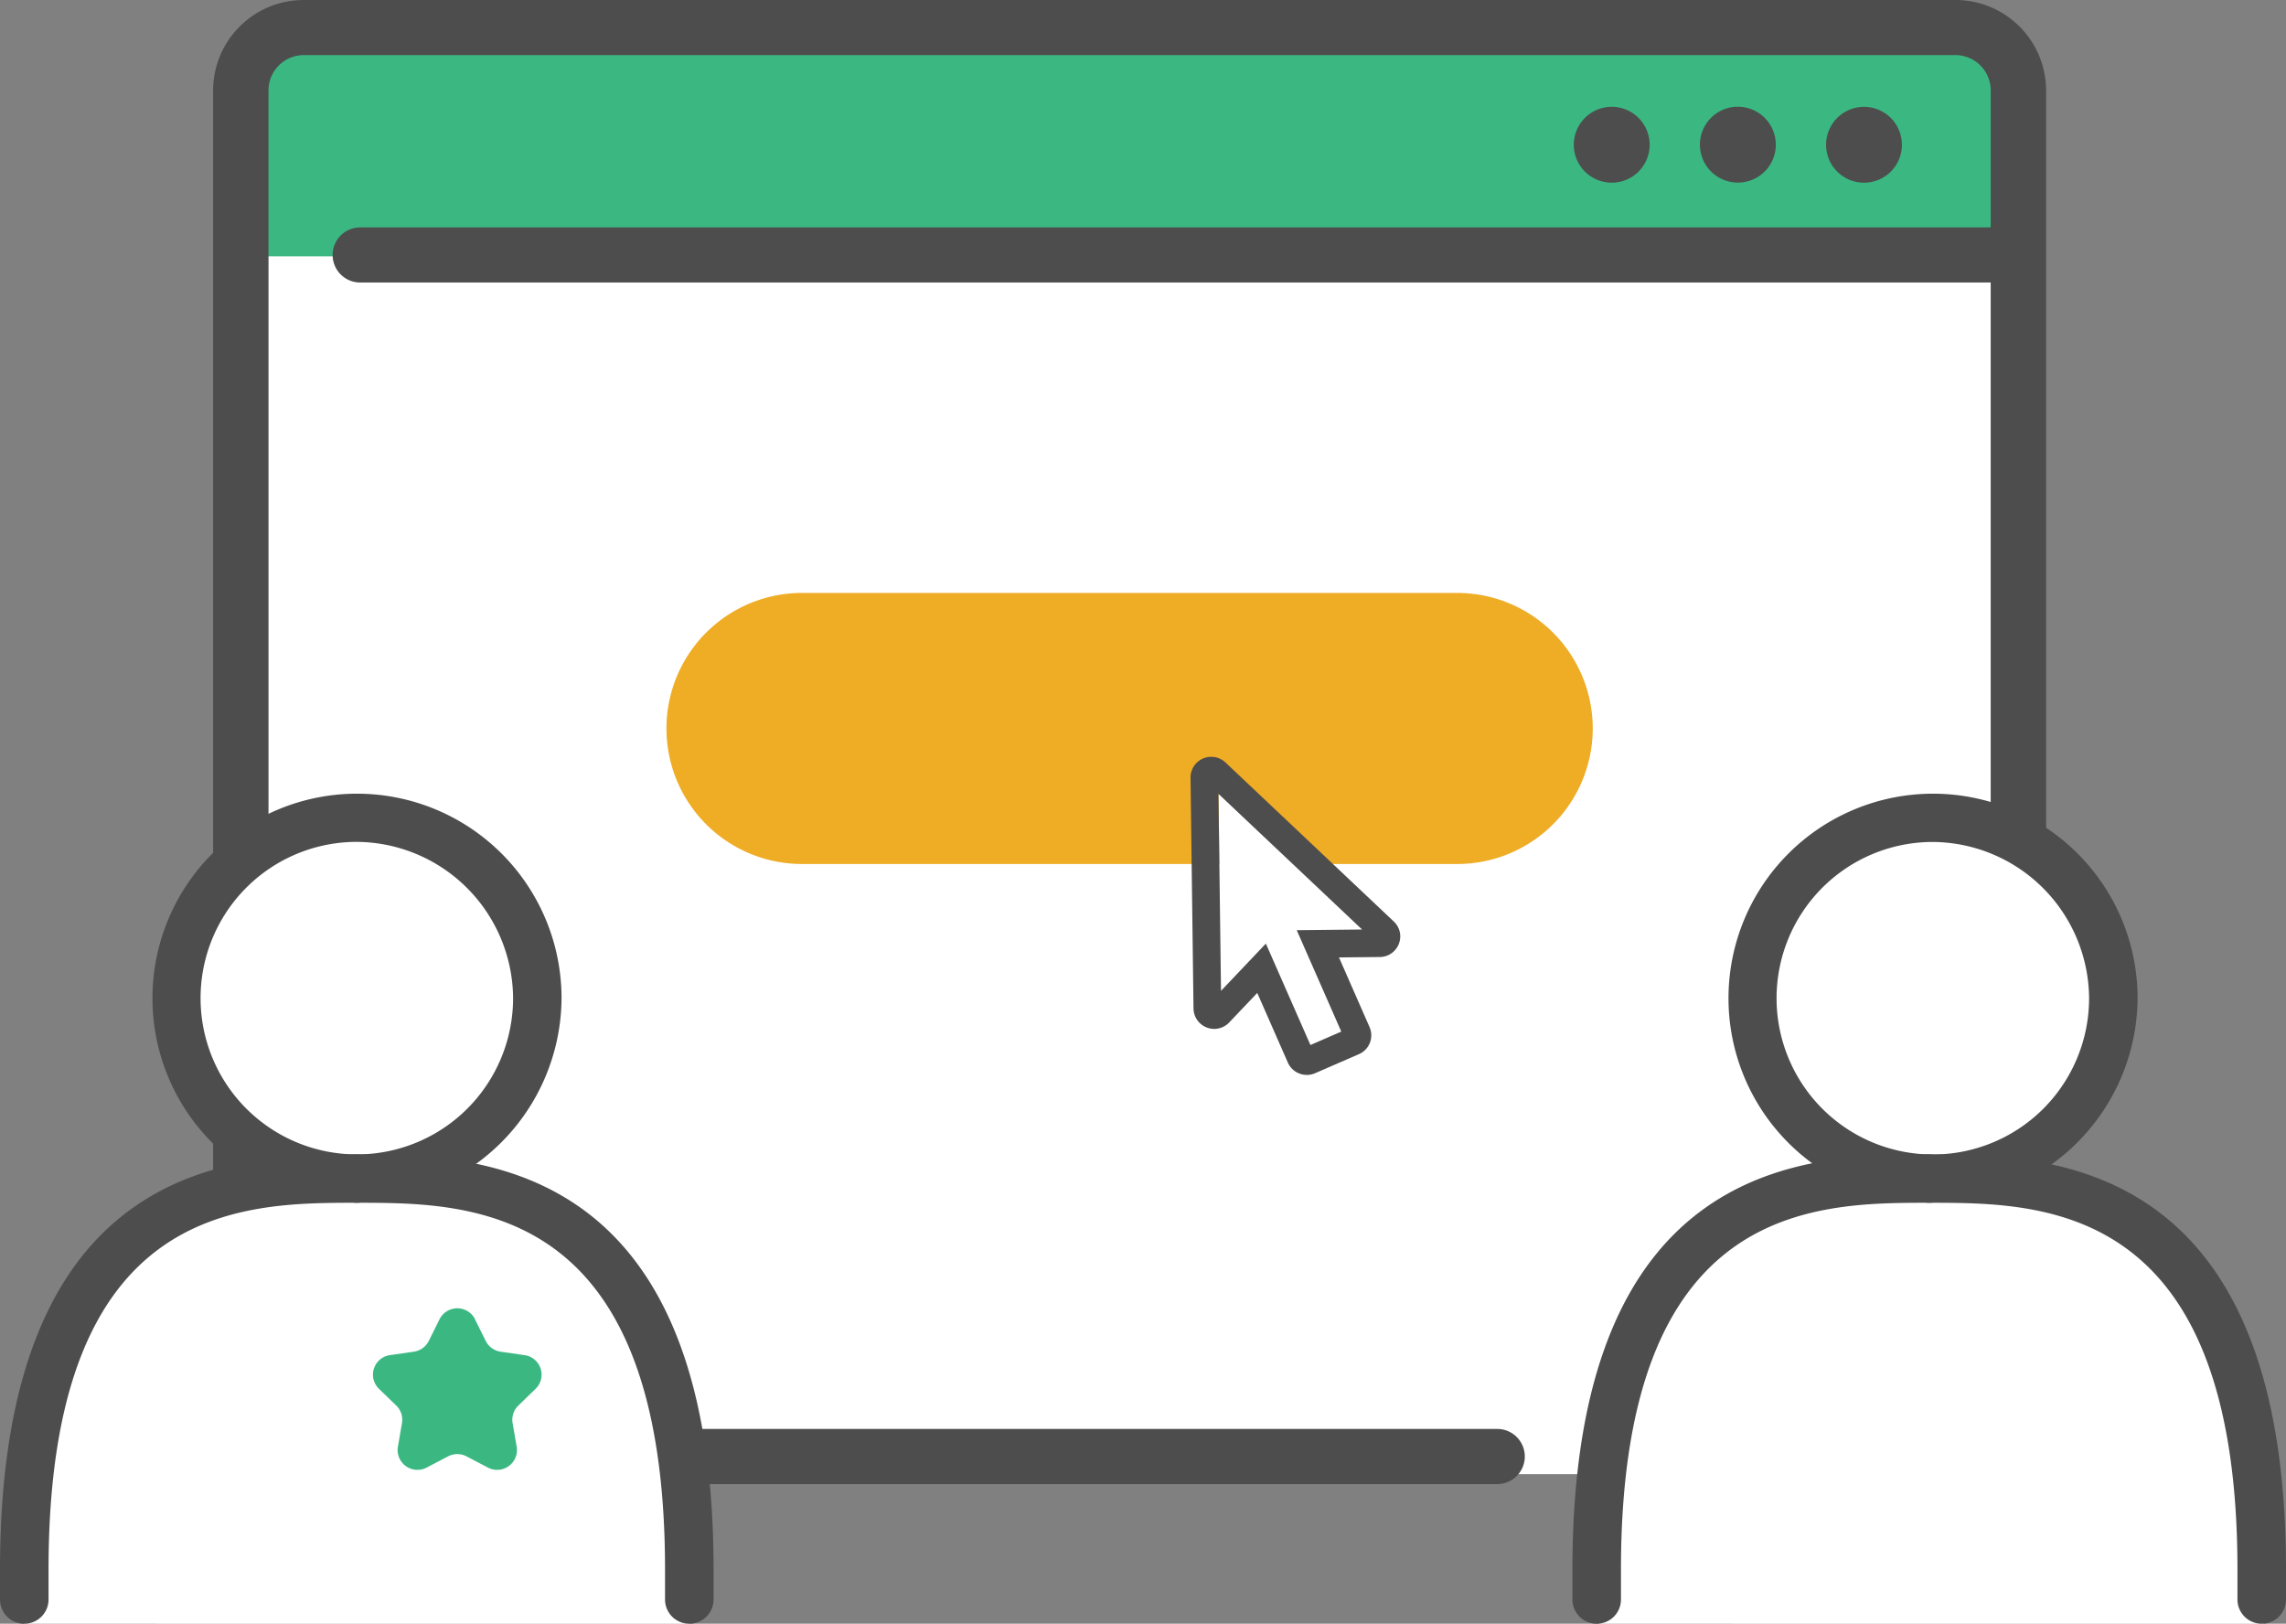
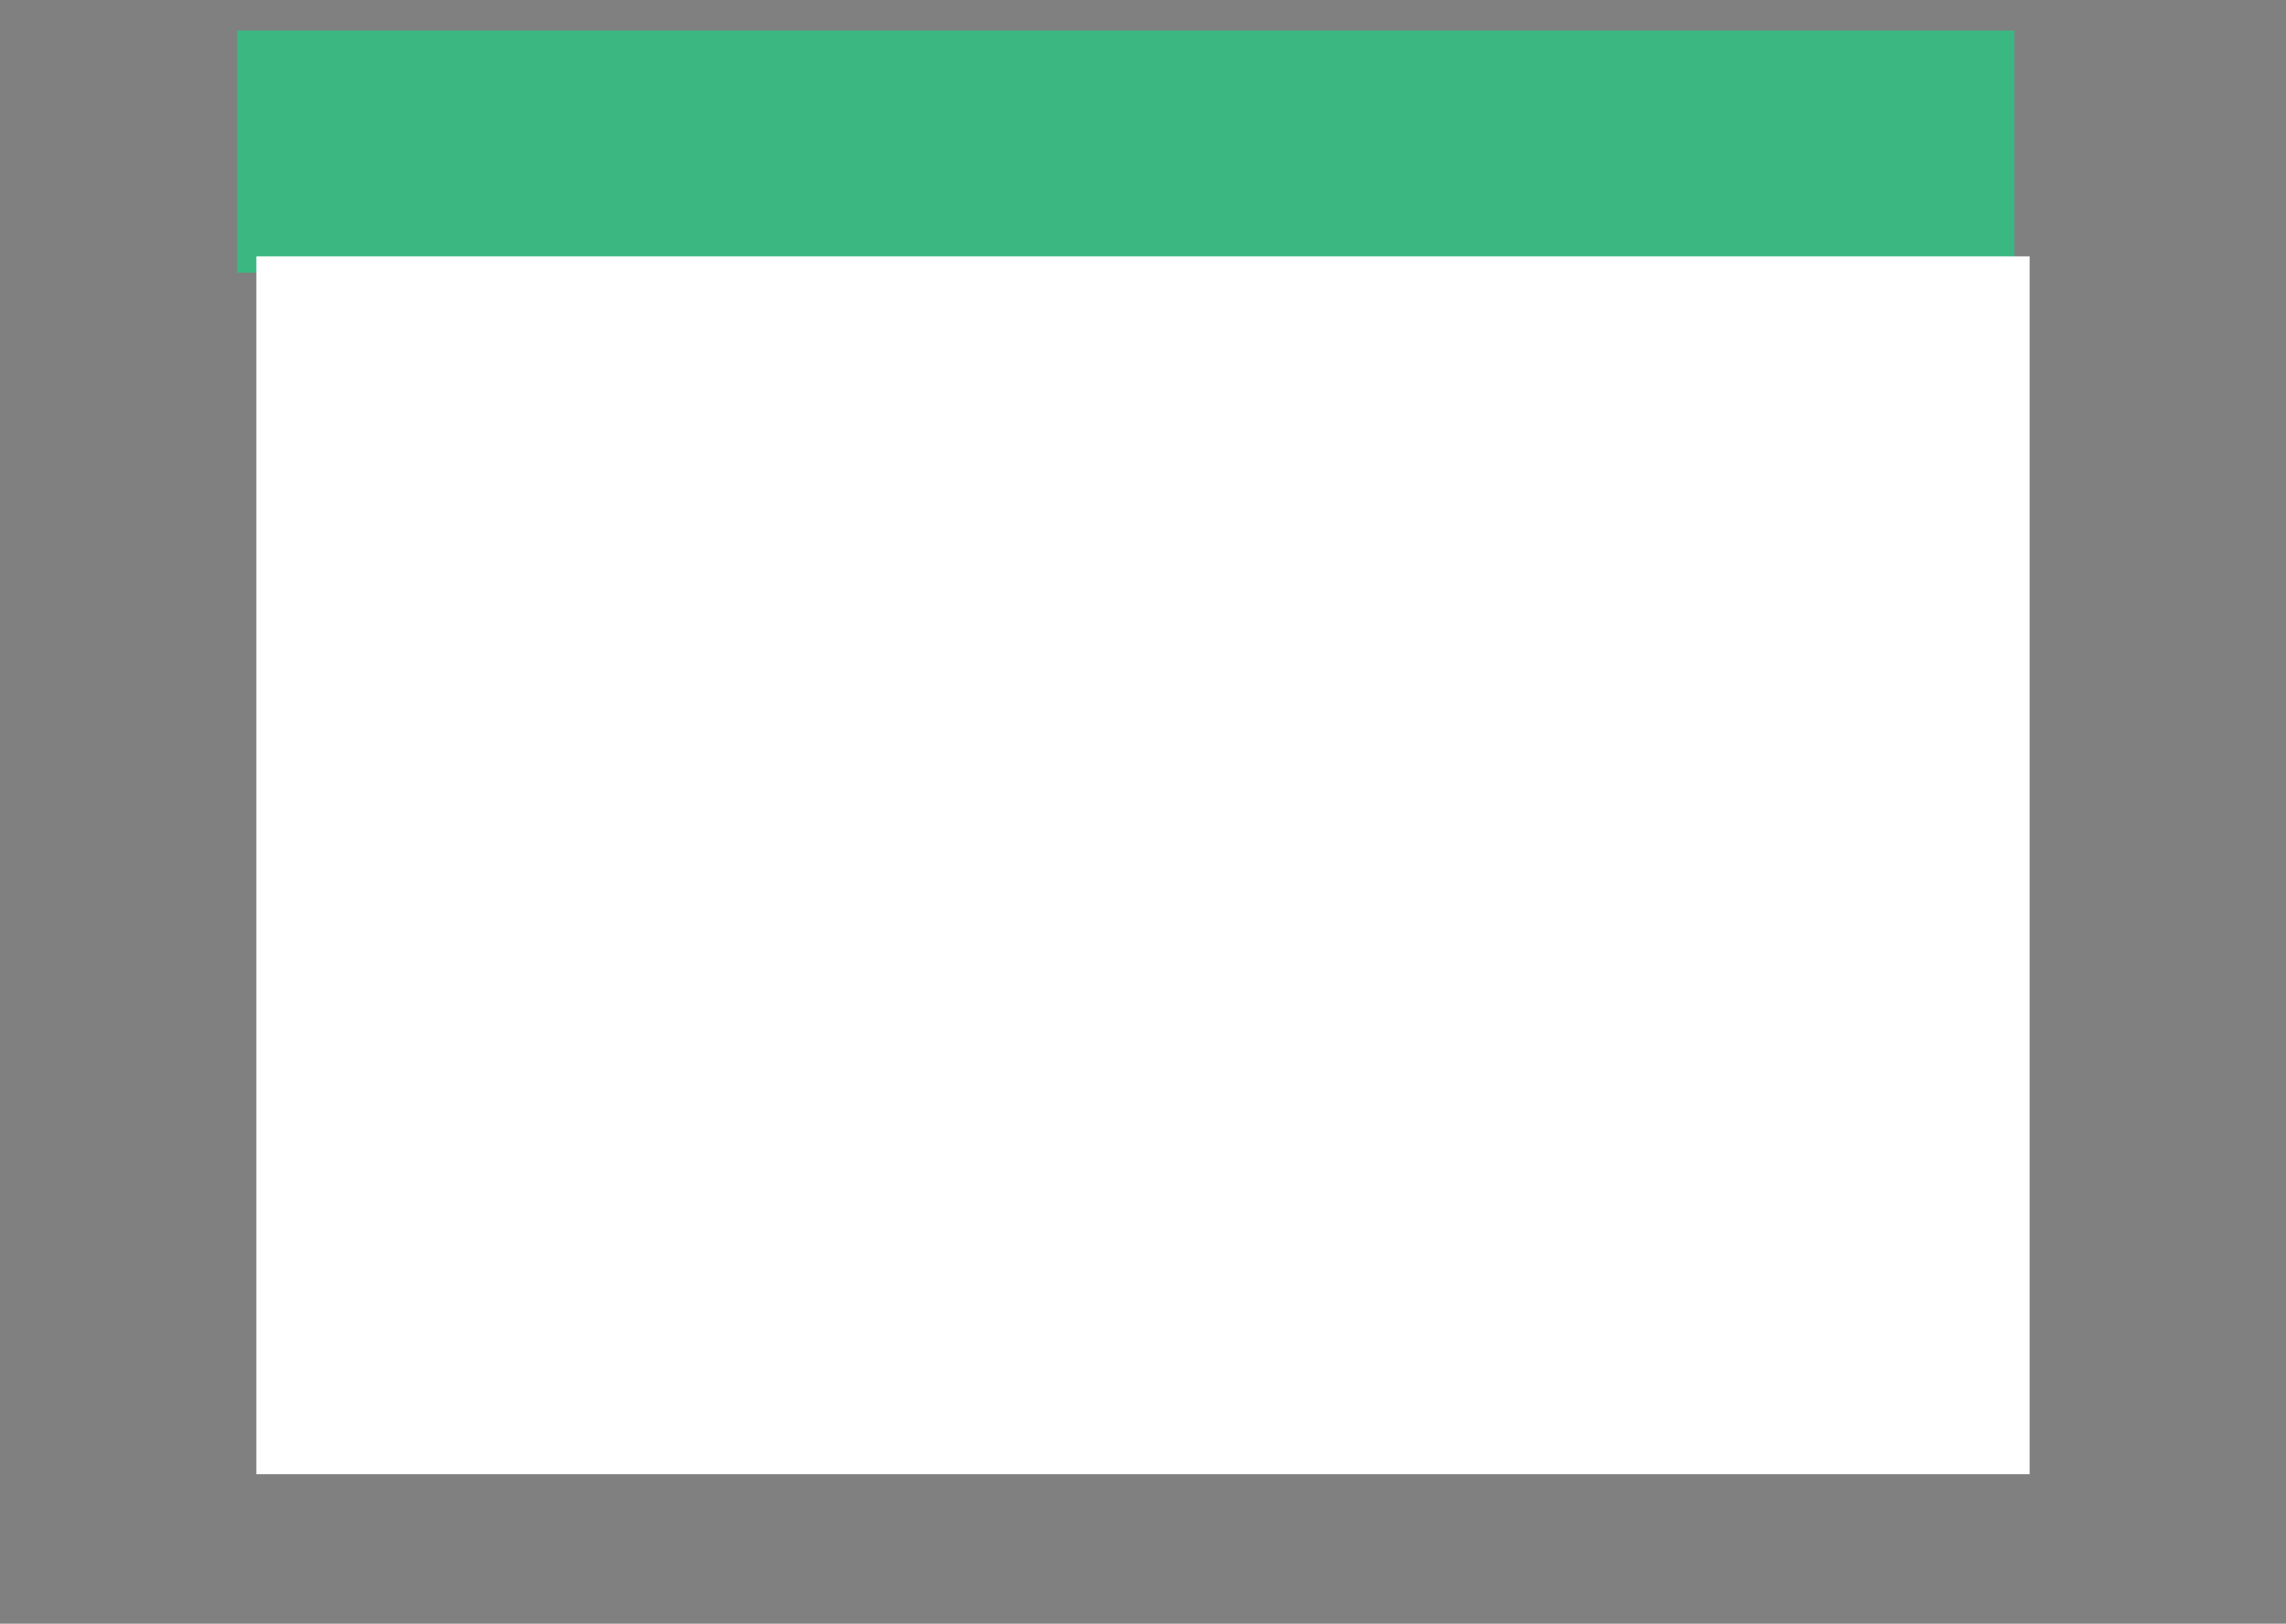
<svg xmlns="http://www.w3.org/2000/svg" id="icon" width="107" height="76" viewBox="0 0 107 76">
  <rect x="0" y="0" width="107" height="76" fill="#808080" stroke="none" />
  <defs>
    <clipPath id="clip-path">
-       <rect id="長方形_159" data-name="長方形 159" width="107" height="76" fill="none" />
-     </clipPath>
+       </clipPath>
  </defs>
  <path id="パス_616" data-name="パス 616" d="M0,0H83.177V11.336H0Z" transform="translate(11.102 1.429)" fill="#3bb882" />
  <g id="グループ_141" data-name="グループ 141">
    <rect id="長方形_203" data-name="長方形 203" width="83" height="57" transform="translate(12 12)" fill="#fff" />
    <g id="グループ_140" data-name="グループ 140" clip-path="url(#clip-path)">
      <path id="パス_501" data-name="パス 501" d="M135.209,9.538a1.775,1.775,0,1,0-1.775,1.766,1.772,1.772,0,0,0,1.775-1.766" transform="translate(-46.187 -2.753)" fill="#4d4d4d" />
      <path id="パス_502" data-name="パス 502" d="M126.115,9.538A1.776,1.776,0,1,0,124.34,11.3a1.773,1.773,0,0,0,1.776-1.766" transform="translate(-42.996 -2.753)" fill="#4d4d4d" />
      <path id="パス_503" data-name="パス 503" d="M117.021,9.538a1.776,1.776,0,1,0-1.776,1.766,1.773,1.773,0,0,0,1.776-1.766" transform="translate(-39.806 -2.753)" fill="#4d4d4d" />
      <path id="パス_504" data-name="パス 504" d="M101.162,4.226A4.242,4.242,0,0,0,96.914,0h-77.3a4.242,4.242,0,0,0-4.248,4.226V65.237a4.242,4.242,0,0,0,4.248,4.226H75.472a1.29,1.29,0,1,0,0-2.58H19.614a1.652,1.652,0,0,1-1.655-1.646V4.226a1.653,1.653,0,0,1,1.655-1.647h77.3a1.653,1.653,0,0,1,1.655,1.647v6.418H22.286a1.29,1.29,0,1,0,0,2.579H98.569V65.237a1.652,1.652,0,0,1-1.655,1.646H92.888a1.29,1.29,0,1,0,0,2.58h4.026a4.242,4.242,0,0,0,4.248-4.226Z" transform="translate(-5.391 0)" fill="#4d4d4d" />
      <path id="パス_505" data-name="パス 505" d="M85.011,55.665H54.5a6.343,6.343,0,1,1,0-12.685H85.011a6.343,6.343,0,1,1,0,12.685" transform="translate(-16.883 -15.226)" fill="#efac25" />
      <path id="パス_506" data-name="パス 506" d="M29,68.114a8.064,8.064,0,1,1-8.064-8.021A8.043,8.043,0,0,1,29,68.114" transform="translate(-4.515 -21.289)" fill="#fff" />
      <path id="パス_507" data-name="パス 507" d="M142.933,68.114a8.064,8.064,0,1,1-8.064-8.021,8.043,8.043,0,0,1,8.064,8.021" transform="translate(-44.484 -21.289)" fill="#fff" />
      <path id="パス_508" data-name="パス 508" d="M20.37,76.678A9.574,9.574,0,1,1,30.038,67.1a9.632,9.632,0,0,1-9.668,9.574m0-16.888a7.314,7.314,0,1,0,7.4,7.314,7.364,7.364,0,0,0-7.4-7.314" transform="translate(-3.754 -20.381)" fill="#4d4d4d" />
      <path id="パス_509" data-name="パス 509" d="M134,76.678A9.574,9.574,0,1,1,143.67,67.1,9.632,9.632,0,0,1,134,76.678m0-16.888a7.314,7.314,0,1,0,7.4,7.314A7.364,7.364,0,0,0,134,59.79" transform="translate(-43.617 -20.381)" fill="#4d4d4d" />
      <path id="パス_510" data-name="パス 510" d="M1.73,105.99S.271,86.7,15.561,84.836s16.691,10.781,17.3,21.154Z" transform="translate(-0.594 -29.99)" fill="#fff" />
      <path id="パス_511" data-name="パス 511" d="M115.261,105.99S113.8,86.7,129.092,84.836s16.691,10.781,17.3,21.154Z" transform="translate(-40.421 -29.99)" fill="#fff" />
-       <path id="パス_512" data-name="パス 512" d="M1.136,105.646A1.133,1.133,0,0,1,0,104.516v-1.407C0,83.683,11.28,83.683,16.7,83.683a1.13,1.13,0,1,1,0,2.26c-5.4,0-14.428,0-14.428,17.166v1.407a1.133,1.133,0,0,1-1.136,1.13" transform="translate(0 -29.646)" fill="#4d4d4d" />
      <path id="パス_513" data-name="パス 513" d="M40.675,105.646a1.133,1.133,0,0,1-1.136-1.13v-1.407c0-17.166-9.032-17.166-14.428-17.166a1.13,1.13,0,1,1,0-2.26c5.42,0,16.7,0,16.7,19.426v1.407a1.133,1.133,0,0,1-1.136,1.13" transform="translate(-8.411 -29.646)" fill="#4d4d4d" />
      <path id="パス_514" data-name="パス 514" d="M154.046,105.646a1.133,1.133,0,0,1-1.136-1.13v-1.407c0-17.166-9.032-17.166-14.428-17.166a1.13,1.13,0,1,1,0-2.26c5.42,0,16.7,0,16.7,19.426v1.407a1.133,1.133,0,0,1-1.136,1.13" transform="translate(-48.182 -29.646)" fill="#4d4d4d" />
      <path id="パス_515" data-name="パス 515" d="M114.508,105.646a1.133,1.133,0,0,1-1.136-1.13v-1.407c0-19.426,11.28-19.426,16.7-19.426a1.13,1.13,0,1,1,0,2.26c-5.4,0-14.428,0-14.428,17.166v1.407a1.133,1.133,0,0,1-1.136,1.13" transform="translate(-39.772 -29.646)" fill="#4d4d4d" />
      <path id="パス_516" data-name="パス 516" d="M92.619,69.455a.312.312,0,0,1-.105-.022.316.316,0,0,1-.176-.169l-1.825-4.153L88.528,67.2a.323.323,0,0,1-.349.078.318.318,0,0,1-.2-.292L87.837,56.18a.32.32,0,0,1,.539-.234l7.878,7.442a.318.318,0,0,1-.217.548l-2.89.03,1.824,4.153a.317.317,0,0,1-.164.418l-2.049.89a.313.313,0,0,1-.139.026" transform="translate(-30.814 -19.789)" fill="#fff" />
      <path id="パス_517" data-name="パス 517" d="M91.279,69.745h-.038a.943.943,0,0,1-.316-.066.957.957,0,0,1-.534-.513l-1.431-3.257-1.311,1.38a.969.969,0,0,1-1.673-.648l-.139-10.807a.969.969,0,0,1,1.635-.712l7.879,7.444a.953.953,0,0,1,.234,1.051.963.963,0,0,1-.891.611l-1.909.019,1.431,3.26a.961.961,0,0,1-.5,1.269l-2.048.89a.954.954,0,0,1-.387.081m.3-1.1h0Zm-.433-.169,0,0ZM89.363,63.6l2.086,4.747,1.444-.628-2.085-4.747,3.058-.032-6.722-6.349.119,9.22Zm5.093-.1h0Z" transform="translate(-30.112 -19.434)" fill="#4d4d4d" />
-       <path id="パス_518" data-name="パス 518" d="M31.663,95.348l.5,1.009a.93.93,0,0,0,.7.506l1.12.162A.922.922,0,0,1,34.5,98.6l-.81.786a.923.923,0,0,0-.267.818l.192,1.109a.928.928,0,0,1-1.348.974l-1-.524a.934.934,0,0,0-.865,0l-1,.524a.928.928,0,0,1-1.348-.974l.191-1.109a.921.921,0,0,0-.267-.818l-.811-.786a.923.923,0,0,1,.515-1.576l1.12-.162a.927.927,0,0,0,.7-.506l.5-1.009a.931.931,0,0,1,1.666,0" transform="translate(-9.43 -33.596)" fill="#3bb882" />
    </g>
  </g>
</svg>